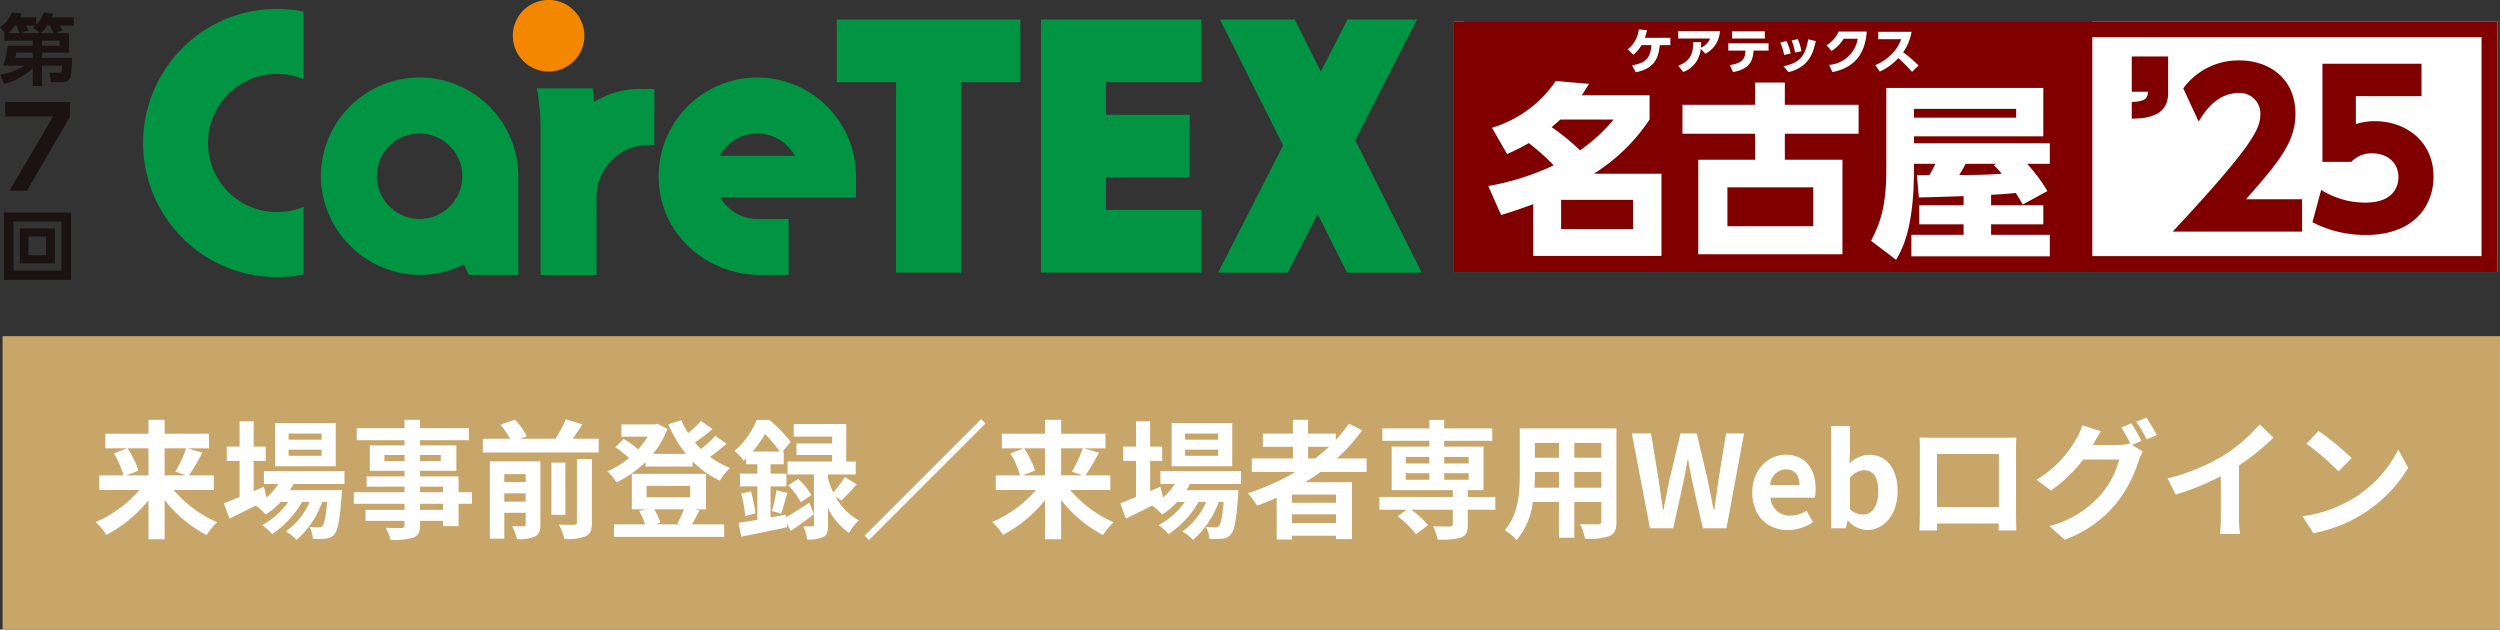
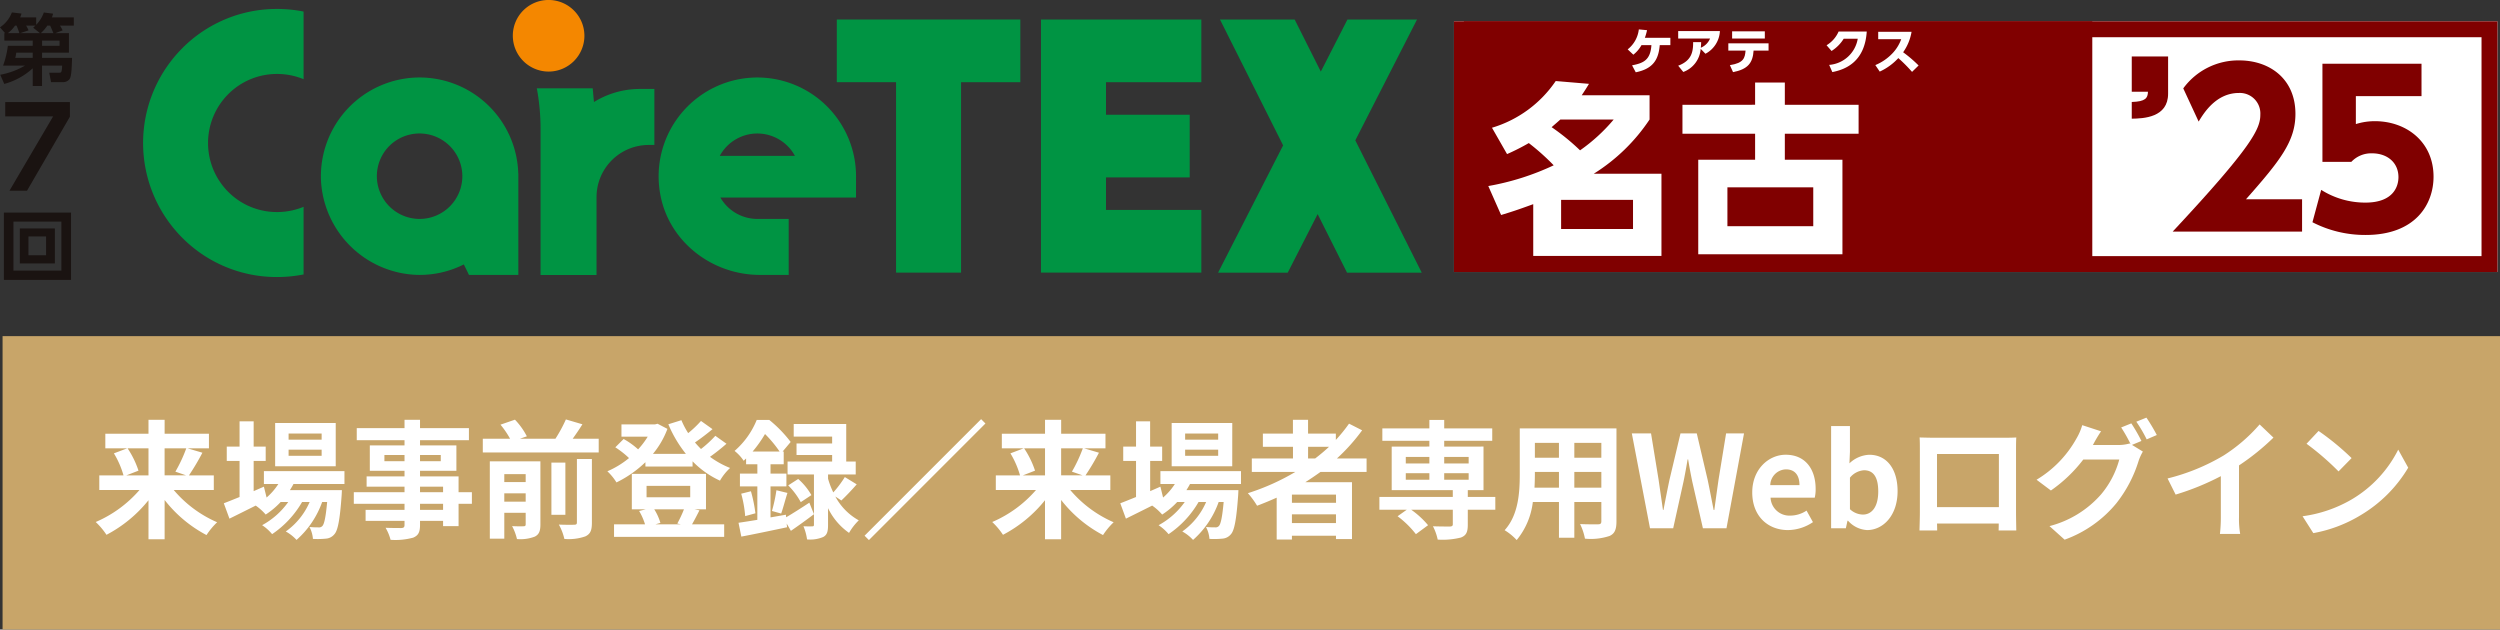
<svg xmlns="http://www.w3.org/2000/svg" width="429.441" height="108.134" viewBox="0 0 429.441 108.134">
  <rect x="0" y="0" width="429.441" height="108.134" fill="#333333" stroke="none" />
  <g id="ctn25-login-head-s" transform="translate(15192.889 12949.555)">
    <rect id="長方形_1954" data-name="長方形 1954" width="429" height="50.396" transform="translate(-15192.447 -12891.816)" fill="#c8a569" />
    <path id="パス_13042" data-name="パス 13042" d="M-189.926-13.728v4.642h-3.806l2.09-.814a15.675,15.675,0,0,0-1.87-3.828Zm6.49,0a24.776,24.776,0,0,1-1.87,4l1.848.638h-3.7v-4.642Zm4.73,7.15V-9.086h-4.268a40.581,40.581,0,0,0,2.31-3.894l-2.53-.748h3.652v-2.508h-7.612v-2.4h-2.772v2.4h-7.414v2.508h3.74l-2.266.858a15.345,15.345,0,0,1,1.65,3.784h-4.158v2.508h6.908a20.768,20.768,0,0,1-7.524,5.5,12.415,12.415,0,0,1,1.848,2.2,22.828,22.828,0,0,0,7.216-5.94v6.71h2.772V-4.862a22.245,22.245,0,0,0,7.194,6.028,12.28,12.28,0,0,1,1.826-2.2,20.4,20.4,0,0,1-7.458-5.544Zm18.524-8.646h-5.676V-16.28h5.676Zm0,2.772h-5.676v-1.056h5.676Zm2.42-5.632h-10.406v7.436h10.406Zm1.5,10.472v-2.2H-170.1v2.2h2.486a10.716,10.716,0,0,1-2.024,2.332l-.462-1.87-1.76.77v-5.192h2.068v-2.464h-2.068V-18.37h-2.42v4.334h-2.2v2.464h2.2v6.2c-1.034.418-1.958.792-2.706,1.078l.968,2.64c1.342-.66,2.926-1.452,4.51-2.244a9.062,9.062,0,0,1,1.716,1.54,13.67,13.67,0,0,0,2.574-2.156h1.3a13.271,13.271,0,0,1-4.488,3.982,7.729,7.729,0,0,1,1.716,1.54,16.787,16.787,0,0,0,5.148-5.522h1.3A12.1,12.1,0,0,1-166.342.55,7.207,7.207,0,0,1-164.494,2a15.677,15.677,0,0,0,4.4-6.512h.858c-.242,2.662-.506,3.784-.814,4.114a.753.753,0,0,1-.66.242c-.286,0-.858,0-1.562-.066a5.218,5.218,0,0,1,.594,2.046,13.828,13.828,0,0,0,2.222-.044A2.051,2.051,0,0,0-158,1.034c.594-.638.946-2.4,1.254-6.688.022-.308.044-.9.044-.9h-8.932c.22-.352.44-.7.616-1.056Zm16.94,4.444h-3.96V-4.2h3.96Zm-3.96-3.982h3.96V-6.2h-3.96Zm-6.116-4.378v-1.056h3.454v1.056Zm9.68-1.056v1.056h-3.564v-1.056Zm5.346,6.38h-2.288V-8.91h-6.622v-.968h6.248v-4.356h-6.248v-.9h8.4V-17.2h-8.4v-1.43h-2.662v1.43h-8.206v2.068h8.206v.9h-5.962v4.356h5.962v.968h-6.512v1.76h6.512V-6.2h-8.712v2h8.712v1.034h-6.688v1.892h6.688v.682c0,.4-.132.528-.55.55-.352,0-1.65,0-2.706-.044a8.065,8.065,0,0,1,.858,2.068,11.586,11.586,0,0,0,3.894-.374c.858-.374,1.166-.9,1.166-2.2v-.682h3.96v.9h2.662V-4.2h2.288Zm5.566,1.628v-1.43h3.674v1.43Zm3.674-4.73v1.364h-3.674V-9.306Zm2.53-2.2h-8.69V1.782h2.486V-2.662h3.674V-.7c0,.264-.088.352-.352.352-.286.022-1.166.022-1.98-.022a9.047,9.047,0,0,1,.836,2.222,6.9,6.9,0,0,0,3.058-.418c.748-.374.968-.99.968-2.112Zm6.27,10.494c0,.308-.11.4-.462.4-.374.022-1.518.022-2.64-.022a9.174,9.174,0,0,1,.946,2.464,8.633,8.633,0,0,0,3.608-.44c.88-.418,1.122-1.056,1.122-2.354V-11.9h-2.574Zm-1.98-10.274h-2.4V-2.31h2.4Zm1.254-4.092c.55-.77,1.144-1.628,1.672-2.486l-2.838-.836a24.664,24.664,0,0,1-1.8,3.322h-6.116l1.21-.418a12.156,12.156,0,0,0-2.046-2.86l-2.486.858a14.753,14.753,0,0,1,1.65,2.42h-4.686v2.354h19.91v-2.354ZM-97.944-3.256A20.947,20.947,0,0,1-99.088-.814l.594.132h-4.334l.836-.242a8.956,8.956,0,0,0-1.056-2.332Zm-6.424-4.026h7.5v1.958h-7.5Zm8.228,4.026h1.98V-9.35H-106.9v6.094h2.4l-1.144.286a10.526,10.526,0,0,1,1.012,2.288h-5.324V1.474h18.92V-.682h-5.522c.374-.638.814-1.5,1.276-2.4Zm3.586-12.628a19.288,19.288,0,0,1-2.464,2.266c-.352-.352-.7-.726-1.034-1.122.968-.66,2.068-1.5,3.014-2.288l-1.98-1.408a18.412,18.412,0,0,1-2.2,2.09,14.253,14.253,0,0,1-1.166-2.222l-2.244.7a21.246,21.246,0,0,0,3.014,5.082h-5.654a14.81,14.81,0,0,0,2.486-4.29l-1.694-.88-.44.11h-5.764v2.112h4.51a13.846,13.846,0,0,1-1.65,2.178,13.281,13.281,0,0,0-2.486-1.782l-1.43,1.43a15.326,15.326,0,0,1,2.354,1.848A15.328,15.328,0,0,1-111.1-9.79a9.3,9.3,0,0,1,1.562,1.914,19.341,19.341,0,0,0,4.972-3.476v.748h8.1v-.9a15.641,15.641,0,0,0,4.708,3.322,9.353,9.353,0,0,1,1.738-2.178,15.557,15.557,0,0,1-3.454-1.914A34.318,34.318,0,0,0-90.64-14.52Zm6.4,2.706a20.791,20.791,0,0,0,2.134-3.014,20.454,20.454,0,0,1,2.508,3.014Zm5.72,10.846-2.64.462V-7.194h2.728v-2.2h-2.728V-11h2.266v-2.178H-81l1.386-1.65a21.862,21.862,0,0,0-3.674-3.784h-2.156a14.059,14.059,0,0,1-3.806,5.324,7.163,7.163,0,0,1,1.562,1.694c.132-.132.286-.264.418-.4V-11h1.936v1.606H-88.33v2.2h2.992v5.742c-1.21.2-2.31.374-3.234.506l.484,2.376C-85.866,1.012-82.962.4-80.234-.176L-80.3-.814-79.574.44c1.254-.858,2.662-1.87,3.96-2.86l-.792-1.98c-1.43.946-2.882,1.87-3.982,2.508Zm9.526-2.442c.77-.726,1.76-1.76,2.64-2.772L-70.312-8.8a18.366,18.366,0,0,1-1.98,2.64,14.269,14.269,0,0,1-.9-2.354V-9.24h4.752v-2.222H-70.07v-6.446h-9.02v2.156h6.6v1.188h-6.116v1.98h6.116v1.122h-7.656V-9.24h4.532V-.616c0,.22-.066.286-.308.286-.22,0-.88.022-1.5-.022A8.933,8.933,0,0,1-76.8,1.914,5.786,5.786,0,0,0-74.03,1.5c.682-.352.836-.968.836-2.068V-3.454A11.076,11.076,0,0,0-69.586.792a9.717,9.717,0,0,1,1.672-2.156A10.143,10.143,0,0,1-71.94-5.456ZM-88.11-5.94a20.021,20.021,0,0,1,.682,3.85l1.76-.484a25.128,25.128,0,0,0-.77-3.784Zm6.864,3.41c.33-.9.682-2.31,1.078-3.542l-1.892-.462a26.976,26.976,0,0,1-.77,3.564Zm1.21-4.84A12.58,12.58,0,0,1-77.88-4.488l1.826-1.21A10.745,10.745,0,0,0-78.32-8.47ZM-46.9-18.744l-20.02,20.02.748.748L-46.156-18Zm10.978,5.016v4.642h-3.806l2.09-.814a15.676,15.676,0,0,0-1.87-3.828Zm6.49,0a24.777,24.777,0,0,1-1.87,4l1.848.638h-3.7v-4.642Zm4.73,7.15V-9.086h-4.268a40.582,40.582,0,0,0,2.31-3.894l-2.53-.748h3.652v-2.508h-7.612v-2.4h-2.772v2.4H-43.34v2.508h3.74l-2.266.858a15.345,15.345,0,0,1,1.65,3.784h-4.158v2.508h6.908a20.768,20.768,0,0,1-7.524,5.5,12.415,12.415,0,0,1,1.848,2.2,22.828,22.828,0,0,0,7.216-5.94v6.71h2.772V-4.862A22.245,22.245,0,0,0-25.96,1.166a12.28,12.28,0,0,1,1.826-2.2,20.4,20.4,0,0,1-7.458-5.544Zm18.524-8.646h-5.676V-16.28h5.676Zm0,2.772h-5.676v-1.056h5.676Zm2.42-5.632H-14.168v7.436H-3.762Zm1.5,10.472v-2.2H-16.1v2.2h2.486A10.716,10.716,0,0,1-15.642-5.28L-16.1-7.15l-1.76.77v-5.192H-15.8v-2.464h-2.068V-18.37h-2.42v4.334h-2.2v2.464h2.2v6.2c-1.034.418-1.958.792-2.706,1.078l.968,2.64c1.342-.66,2.926-1.452,4.51-2.244A9.062,9.062,0,0,1-15.8-2.354,13.67,13.67,0,0,0-13.222-4.51h1.3A13.271,13.271,0,0,1-16.412-.528,7.729,7.729,0,0,1-14.7,1.012,16.787,16.787,0,0,0-9.548-4.51h1.3A12.1,12.1,0,0,1-12.342.55,7.207,7.207,0,0,1-10.494,2a15.677,15.677,0,0,0,4.4-6.512h.858C-5.478-1.848-5.742-.726-6.05-.4a.753.753,0,0,1-.66.242c-.286,0-.858,0-1.562-.066a5.217,5.217,0,0,1,.594,2.046,13.828,13.828,0,0,0,2.222-.044A2.051,2.051,0,0,0-4,1.034c.594-.638.946-2.4,1.254-6.688.022-.308.044-.9.044-.9h-8.932c.22-.352.44-.7.616-1.056Zm11.528-6.38h3.586a30.042,30.042,0,0,1-2.376,2H9.262Zm4.8,9.614H6.49V-5.786h7.568ZM6.49-.9V-2.4h7.568V-.9ZM19.316-9.68v-2.31h-5.1a32.179,32.179,0,0,0,4.334-4.84L16.3-17.974a26.791,26.791,0,0,1-2.266,2.794v-1.078H9.262v-2.376h-2.6v2.376H1.5v2.266h5.17v2H-.4v2.31h7.48A38.98,38.98,0,0,1-1.078-6.028,14.237,14.237,0,0,1,.506-3.872c1.122-.418,2.266-.9,3.366-1.386V1.936H6.49v-.66h7.568v.572h2.75V-7.92H8.8c.9-.572,1.738-1.144,2.6-1.76Zm6.732.22H30.1v1.122H26.048Zm0-2.794H30.1v1.122H26.048Zm10.8,0v1.122h-4.2v-1.122Zm0,3.916h-4.2V-9.46h4.2ZM41.426-5.39H36.7V-6.556H39.4v-7.48H32.648v-.99H40.9V-17.16h-8.25v-1.452H30.1v1.452H22.022v2.134H30.1v.99H23.628v7.48H34.122V-5.39H21.516v2.2h4.708L24.64-2.068a16.144,16.144,0,0,1,3.146,3.08l2.09-1.54a15.118,15.118,0,0,0-2.9-2.662h7.15V-.7c0,.286-.132.374-.484.4-.374,0-1.76,0-2.926-.044a8.9,8.9,0,0,1,.814,2.288,12.94,12.94,0,0,0,3.982-.352c.924-.352,1.188-.946,1.188-2.2V-3.19h4.73ZM55-6.974V-9.68h4.642v2.706Zm-6.842,0c.044-.814.066-1.606.066-2.31v-.4H52.36v2.706Zm4.2-7.7v2.552H48.224v-2.552Zm7.282,2.552H55v-2.552h4.642Zm2.6-5.038H45.628v7.854c0,3.08-.2,7-2.6,9.636A9.663,9.663,0,0,1,45.1,2.024,12.6,12.6,0,0,0,47.872-4.51H52.36V1.628H55V-4.51h4.642v3.3c0,.4-.154.528-.572.528-.4,0-1.848.022-3.08-.044a9.891,9.891,0,0,1,.836,2.508A10.216,10.216,0,0,0,61.05,1.32c.88-.4,1.188-1.1,1.188-2.508ZM68,0h3.982l1.782-8.052c.264-1.276.484-2.53.7-3.784h.088c.2,1.254.44,2.508.7,3.784L77.088,0h4.048L84.15-16.3H81.07l-1.3,7.964c-.242,1.694-.484,3.432-.726,5.192h-.11c-.352-1.76-.682-3.52-1.034-5.192L76.032-16.3H73.238L71.346-8.338c-.352,1.694-.7,3.432-1.034,5.192h-.088c-.242-1.76-.506-3.476-.748-5.192l-1.3-7.964h-3.3ZM91.7.308a7.756,7.756,0,0,0,4.29-1.364l-1.1-1.98a5.078,5.078,0,0,1-2.772.858,3.237,3.237,0,0,1-3.41-3.08h7.59a6.08,6.08,0,0,0,.154-1.5c0-3.388-1.76-5.874-5.148-5.874-2.926,0-5.742,2.486-5.742,6.468C85.558-2.09,88.242.308,91.7.308ZM88.66-7.414a2.773,2.773,0,0,1,2.684-2.706c1.584,0,2.332,1.056,2.332,2.706ZM105.292.308c2.706,0,5.236-2.442,5.236-6.688,0-3.762-1.826-6.248-4.862-6.248a5.256,5.256,0,0,0-3.41,1.474l.088-1.98v-4.422H99.11V0h2.53l.286-1.3h.088A4.707,4.707,0,0,0,105.292.308Zm-.726-2.662a3.357,3.357,0,0,1-2.222-.924V-8.69a3.393,3.393,0,0,1,2.42-1.276c1.694,0,2.442,1.3,2.442,3.652C107.206-3.63,106.062-2.354,104.566-2.354ZM114.312-15.6c.044.616.044,1.518.044,2.134V-2.706c0,1.056-.066,2.97-.066,3.08h3.036c0-.066,0-.572-.022-1.188h10.6c0,.638-.022,1.144-.022,1.188h3.036c0-.088-.044-2.2-.044-3.058v-10.78c0-.66,0-1.474.044-2.134-.792.044-1.628.044-2.178.044h-12.1C116.05-15.554,115.214-15.576,114.312-15.6ZM117.3-12.76H127.93v9.13H117.3Zm33.374-5.258-1.738.7a25.512,25.512,0,0,1,1.606,2.838l-.154-.088a6.93,6.93,0,0,1-1.914.264h-4.4c.022-.044.044-.066.066-.11a22.824,22.824,0,0,1,1.342-2.244l-3.234-1.056a9.955,9.955,0,0,1-.99,2.288A19.026,19.026,0,0,1,134.4-8.338l2.464,1.848a24.719,24.719,0,0,0,5.566-5.324h6.182a15.563,15.563,0,0,1-3.124,5.984A17.6,17.6,0,0,1,136.62-.374l2.6,2.332a20.49,20.49,0,0,0,8.866-6.226,22.336,22.336,0,0,0,3.85-7.326,8.809,8.809,0,0,1,.726-1.584l-1.87-1.144L152.416-15A27.967,27.967,0,0,0,150.678-18.018Zm2.6-.99-1.738.7a23.326,23.326,0,0,1,1.782,3.036l1.738-.748A31.416,31.416,0,0,0,153.274-19.008Zm3.63,10.45,1.386,2.772a44.083,44.083,0,0,0,7.766-3.168v7.04A24.638,24.638,0,0,1,165.9.968h3.476a15.126,15.126,0,0,1-.2-2.882V-10.8a40.353,40.353,0,0,0,5.918-4.774l-2.376-2.266a28.2,28.2,0,0,1-6.2,5.346A35.376,35.376,0,0,1,156.9-8.558Zm25.938-8.162-2.068,2.2a45.743,45.743,0,0,1,5.5,4.752l2.244-2.288A44.434,44.434,0,0,0,182.842-16.72Zm-2.75,14.652,1.848,2.9a23.825,23.825,0,0,0,8.162-3.1,23.394,23.394,0,0,0,8.14-8.14l-1.716-3.1a20.715,20.715,0,0,1-8.008,8.558A22.675,22.675,0,0,1,180.092-2.068Z" transform="translate(-14977.457 -12858.809)" fill="#fff" />
    <g id="グループ_16508" data-name="グループ 16508" transform="translate(-15192.889 -12949.555)">
      <g id="長方形_2448" data-name="長方形 2448" transform="translate(249.757 3.662)" fill="#fff" stroke="maroon" stroke-width="2.732">
        <rect width="179.243" height="43.066" stroke="none" />
        <rect x="1.366" y="1.366" width="176.511" height="40.334" fill="none" />
      </g>
      <rect id="長方形_2449" data-name="長方形 2449" width="107.947" height="43.045" transform="translate(251.46 3.662)" fill="maroon" />
      <g id="グループ_16409" data-name="グループ 16409" transform="translate(255.65 13.92)">
        <path id="パス_15091" data-name="パス 15091" d="M-983.239,998.6a20.235,20.235,0,0,0,10.948-8.023l5.714.482c-.479.8-.734,1.188-1.245,1.958h11.651v4.172a31.641,31.641,0,0,1-9.576,9.306h11.619v14.121h-22.025v-8.889c-2.9,1.059-3.926,1.38-5.522,1.862l-2.2-4.975a44.255,44.255,0,0,0,11.236-3.562,39.287,39.287,0,0,0-4.277-3.819,37.2,37.2,0,0,1-3.735,1.893Zm11.746-1.412c-.606.545-.957.834-1.5,1.315a38.088,38.088,0,0,1,4.883,3.979,29.95,29.95,0,0,0,5.778-5.295Zm12.48,13.8h-12.352v5.006h12.352Z" transform="translate(983.877 -990.577)" fill="#fff" />
        <path id="パス_15092" data-name="パス 15092" d="M-930.115,994.714V990.9h5.107v3.818h12.672v4.975h-12.672v4.461h9.895v16.238h-24.769v-16.238h9.767v-4.461h-12.48v-4.975Zm-4.756,14.185v6.675h14.746V1008.9Z" transform="translate(975.95 -990.638)" fill="#fff" />
-         <path id="パス_15093" data-name="パス 15093" d="M-876.453,1012.072c-.415-.77-.511-.9-1.181-1.989-.606.064-1.851.192-4.245.321v1.8h8.969v3.273h-8.969v1.8h10.086v3.69h-23.779v-3.69h8.969v-1.8h-7.628V1012.2h7.628v-1.572c-1.084.032-6.479.225-7.692.225l-.32-3.818c1.405,0,1.565-.032,2.14-.032a15.735,15.735,0,0,0,1.02-1.925h-3.671v.962c0,10.141-2.01,13.671-3.064,15.533l-4.31-3.273c1.565-3.048,2.619-5.809,2.619-12.26V992.047h26.971v8.312h-22.216v1.188h23.333v3.53h-3.894a27.765,27.765,0,0,1,3.479,4.685Zm-1.117-16.431h-17.556v1.508h17.556Zm-3.383,9.436h-5.3c-.511.962-.575,1.058-1.085,1.925,1.4,0,4.66,0,7.278-.225a12.585,12.585,0,0,0-1.372-1.475Z" transform="translate(968.251 -990.859)" fill="#fff" />
      </g>
      <g id="グループ_16410" data-name="グループ 16410" transform="translate(366.185 9.704)">
        <path id="パス_15094" data-name="パス 15094" d="M-840.829,985.359v6.384c0,4.124-4.246,4.268-6.244,4.3v-2.87c2.39-.072,2.747-.681,2.784-1.757h-2.784v-6.061Z" transform="translate(847.073 -985.359)" fill="maroon" />
        <path id="パス_15095" data-name="パス 15095" d="M-816.146,1010.041v5.559h-22.229c13.7-14.668,15.058-17.681,15.058-20.085a3.525,3.525,0,0,0-3.676-3.73c-3.924,0-6.029,3.444-6.921,4.913l-2.641-5.7a11.716,11.716,0,0,1,9.634-4.807c5.1,0,9.634,3.085,9.634,9.182,0,4.7-2.6,8-8.492,14.669Z" transform="translate(845.403 -985.519)" fill="maroon" />
        <path id="パス_15096" data-name="パス 15096" d="M-789.922,992.46H-801.2v4.806a10.851,10.851,0,0,1,3.282-.5c5.316,0,10.062,3.479,10.062,9.541,0,4.7-3.069,10.006-11.667,10.006a19.723,19.723,0,0,1-9.134-2.187l1.5-5.56a14.148,14.148,0,0,0,7.6,2.188c4.817,0,5.673-2.8,5.673-4.375,0-2.476-1.89-4.089-4.531-4.089a4.694,4.694,0,0,0-3.568,1.471h-4.959V986.9h17.019Z" transform="translate(839.696 -985.655)" fill="maroon" />
      </g>
      <path id="パス_15097" data-name="パス 15097" d="M-1101.035,977.5h-21.344v10.765h10.18v32.709h11.164V988.268l10.18,0V977.5Z" transform="translate(1266.122 -974.146)" fill="#009443" />
      <path id="パス_15098" data-name="パス 15098" d="M-1017.748,998.255l10.6-20.751H-1019.1l-4.572,8.944-4.491-8.944h-12.826l10.842,21.615-11.171,21.86h11.963l5.137-10.054,5.047,10.054h12.832Z" transform="translate(1250.557 -974.146)" fill="#009443" />
      <path id="パス_15099" data-name="パス 15099" d="M-1067.8,977.5h-11.166v43.474h27.543v-10.762H-1067.8v-5.592l14.379,0V993.859H-1067.8v-5.59l16.377,0V977.5Z" transform="translate(1257.785 -974.146)" fill="#009443" />
      <path id="パス_15100" data-name="パス 15100" d="M-1178.959,979.494a6.157,6.157,0,0,0-7.607-5.976,6.124,6.124,0,0,0-4.522,4.532,6.163,6.163,0,0,0,5.985,7.593,6.156,6.156,0,0,0,6.144-6.149" transform="translate(1279.347 -973.348)" fill="#f48700" />
      <path id="パス_15101" data-name="パス 15101" d="M-1263.129,982a23.052,23.052,0,0,0,0,32.559,22.856,22.856,0,0,0,16.28,6.743,23.362,23.362,0,0,0,4.556-.446v-11.616a11.908,11.908,0,0,1-4.556.9,11.782,11.782,0,0,1-8.388-3.471,11.886,11.886,0,0,1,0-16.778,11.783,11.783,0,0,1,8.388-3.473,11.849,11.849,0,0,1,4.556.9V975.7a23.306,23.306,0,0,0-4.556-.448,22.87,22.87,0,0,0-16.28,6.744" transform="translate(1294.44 -973.714)" fill="#009443" />
      <path id="パス_15102" data-name="パス 15102" d="M-1215.107,1014.121a7.355,7.355,0,0,1-7.169-8.928,7.311,7.311,0,0,1,5.593-5.584,7.356,7.356,0,0,1,8.922,7.17,7.352,7.352,0,0,1-7.345,7.342m0-24.3a16.975,16.975,0,0,0-16.937,17.717,17.117,17.117,0,0,0,16.413,16.189,16.859,16.859,0,0,0,8.123-1.794l.889,1.812h8.474v-17.461h-.013a16.978,16.978,0,0,0-16.95-16.463" transform="translate(1287.182 -976.512)" fill="#009443" />
      <path id="パス_15103" data-name="パス 15103" d="M-1149.756,1003.291a7.349,7.349,0,0,1,6.459-3.848,7.353,7.353,0,0,1,6.453,3.848Zm6.459-13.468a16.983,16.983,0,0,0-16.721,19.829c1.363,8.24,8.829,14.085,17.181,14.085h4.922v-9.617h-5.382a7.337,7.337,0,0,1-6.357-3.681h23.3l.007-3.652-.015-.009h.015a16.975,16.975,0,0,0-16.953-16.955" transform="translate(1273.395 -976.512)" fill="#009443" />
      <path id="パス_15104" data-name="パス 15104" d="M-1176.341,994.482l-.214-2.35h-9.6a37.885,37.885,0,0,1,.642,7.281v24.777h9.615v-13.4a8.961,8.961,0,0,1,8.935-8.935h1v-9.619h-2.591a14.989,14.989,0,0,0-7.787,2.249" transform="translate(1278.368 -976.955)" fill="#009443" />
      <g id="グループ_16412" data-name="グループ 16412" transform="translate(0.667 36.519)">
        <g id="グループ_16411" data-name="グループ 16411">
          <path id="パス_15105" data-name="パス 15105" d="M-1287.92,1018.546v11.562h-11.536v-11.562Zm-9.894,1.549v8.412h8.238v-8.412Zm7.117,1.175v6.009h-6.022v-6.009Zm-4.54,1.375v3.231h3.031v-3.231Z" transform="translate(1299.456 -1018.546)" fill="#1a1311" />
        </g>
      </g>
      <g id="グループ_16413" data-name="グループ 16413" transform="translate(0.9 17.532)">
        <path id="パス_15106" data-name="パス 15106" d="M-1288.061,995.047v2.519l-7.367,12.71h-3.015l7.5-12.767h-8.225v-2.463Z" transform="translate(1299.168 -995.047)" fill="#1a1311" />
      </g>
      <g id="グループ_16414" data-name="グループ 16414" transform="translate(0 2.128)">
        <path id="パス_15107" data-name="パス 15107" d="M-1288.439,979.548V982.9h-4.619v.895h5.154c-.066,2.363-.161,3.285-.44,3.659a1.348,1.348,0,0,1-1.069.508h-2.1l-.307-1.616h1.629c.454,0,.521,0,.587-1.228h-3.458v3.511h-1.6v-3.044a11.7,11.7,0,0,1-4.887,2.684l-.694-1.576a12.9,12.9,0,0,0,4.26-1.575h-3.766a15.118,15.118,0,0,0,.814-3.392h4.272v-.895h-4.874v-1.281h.134l-.882-1a5.341,5.341,0,0,0,2.043-2.564l1.655.2c-.093.294-.12.388-.227.655h2.75v1.269a5.654,5.654,0,0,0,1.31-2.11l1.588.2a4.27,4.27,0,0,1-.2.641h3.766v1.416h-2.377a6.859,6.859,0,0,1,.455.814l-1.256.481Zm-8.518,0c-.187-.6-.4-1.1-.481-1.3h-.254a5.8,5.8,0,0,1-1.242,1.3Zm-.535,3.351a4.313,4.313,0,0,1-.173.895h3V982.9Zm4.073-3.351-1.162-.935c.214-.2.267-.254.387-.36h-1.6a6.474,6.474,0,0,1,.415.814l-1.429.481Zm2.31,0c-.133-.307-.347-.855-.562-1.3h-.48a6.642,6.642,0,0,1-1.122,1.3Zm1.054,2.176v-.895h-3v.895Z" transform="translate(1300.282 -975.982)" fill="#1a1311" />
      </g>
      <g id="グループ_16415" data-name="グループ 16415" transform="translate(279.595 5.05)">
        <path id="パス_15108" data-name="パス 15108" d="M-953.485,985.771c1.942-.377,3.154-.892,3.322-3.465h-1.707a5.489,5.489,0,0,1-1.395,1.639l-.976-.916a5.085,5.085,0,0,0,1.916-3.431l1.413.135a9.648,9.648,0,0,1-.377,1.311h4.383v1.262h-1.826c-.2,2.371-1.05,4.045-4.121,4.66Z" transform="translate(954.241 -979.598)" fill="#fff" />
        <path id="パス_15109" data-name="パス 15109" d="M-943.5,985.9c2.321-.865,2.582-2.412,2.565-4.053h1.378c-.007.344-.017.564-.059.968a2.944,2.944,0,0,0,1.59-1.582H-943.5v-1.286h7.164a4.64,4.64,0,0,1-2.48,3.9l-.823-.841a4.569,4.569,0,0,1-2.985,3.97Z" transform="translate(952.179 -979.664)" fill="#fff" />
        <path id="パス_15110" data-name="パス 15110" d="M-926.57,981.24h-5.618v-1.235h5.618Zm-6,4.575c2.4-.37,2.582-1.252,2.691-2.5h-2.96v-1.245h6.911v1.245h-2.571c-.135,2.12-.984,3.211-3.533,3.7Z" transform="translate(950.13 -979.676)" fill="#fff" />
-         <path id="パス_15111" data-name="パス 15111" d="M-919.262,983.981a10.14,10.14,0,0,0-.588-2.1l1.058-.211a7.994,7.994,0,0,1,.623,2.07Zm-1.976,2.347c2.875-.647,3.707-1.733,4.245-4.634l1.3.311c-.429,1.875-1.06,4.439-4.691,5.331Zm.1-1.935a8.774,8.774,0,0,0-.664-2.119l1.06-.285a9.193,9.193,0,0,1,.739,2.135Z" transform="translate(948.012 -979.996)" fill="#fff" />
        <path id="パス_15112" data-name="パス 15112" d="M-911.51,985.783a5.4,5.4,0,0,0,4.909-4.489h-2.413a6.6,6.6,0,0,1-2.086,2.1l-.857-.984a5.144,5.144,0,0,0,2.068-2.354h4.835c-.327,5.089-3.505,6.5-5.912,6.962Z" transform="translate(946.122 -979.686)" fill="#fff" />
        <path id="パス_15113" data-name="パス 15113" d="M-895.367,980.109a8.483,8.483,0,0,1-1.447,3.514,22.037,22.037,0,0,1,2.657,2.272l-1.125,1.1a26.307,26.307,0,0,0-2.357-2.371,10,10,0,0,1-3.194,2.321l-.759-1.119a8.522,8.522,0,0,0,2.895-1.968,6.95,6.95,0,0,0,1.555-2.481h-3.953v-1.268Z" transform="translate(944.132 -979.696)" fill="#fff" />
      </g>
    </g>
  </g>
</svg>